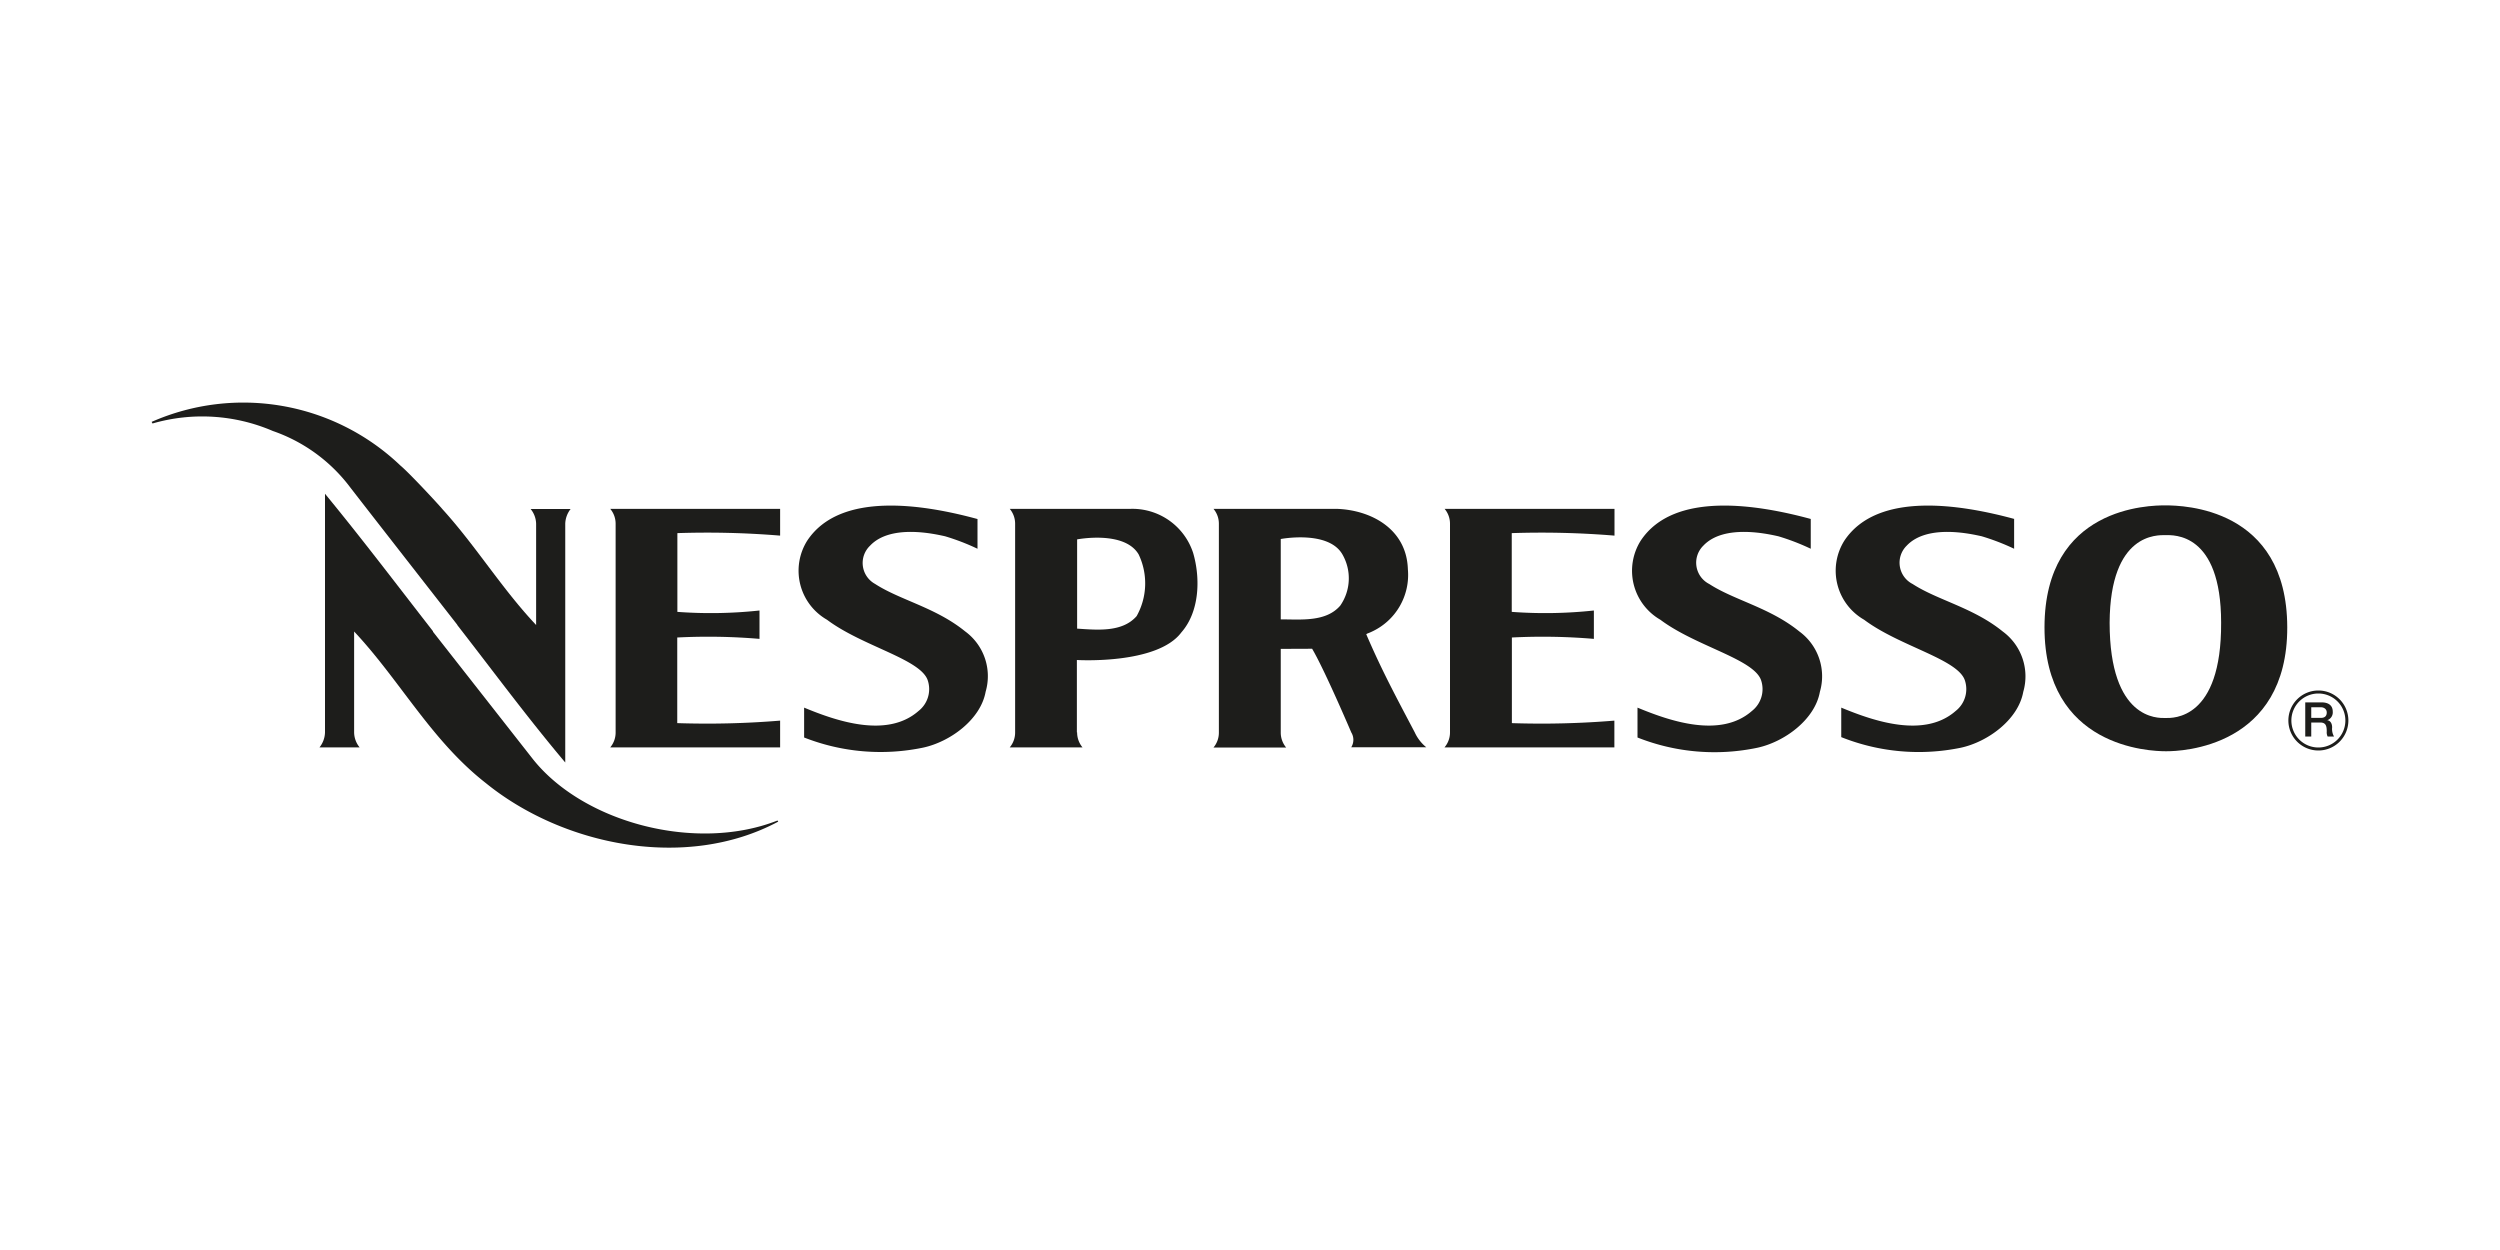
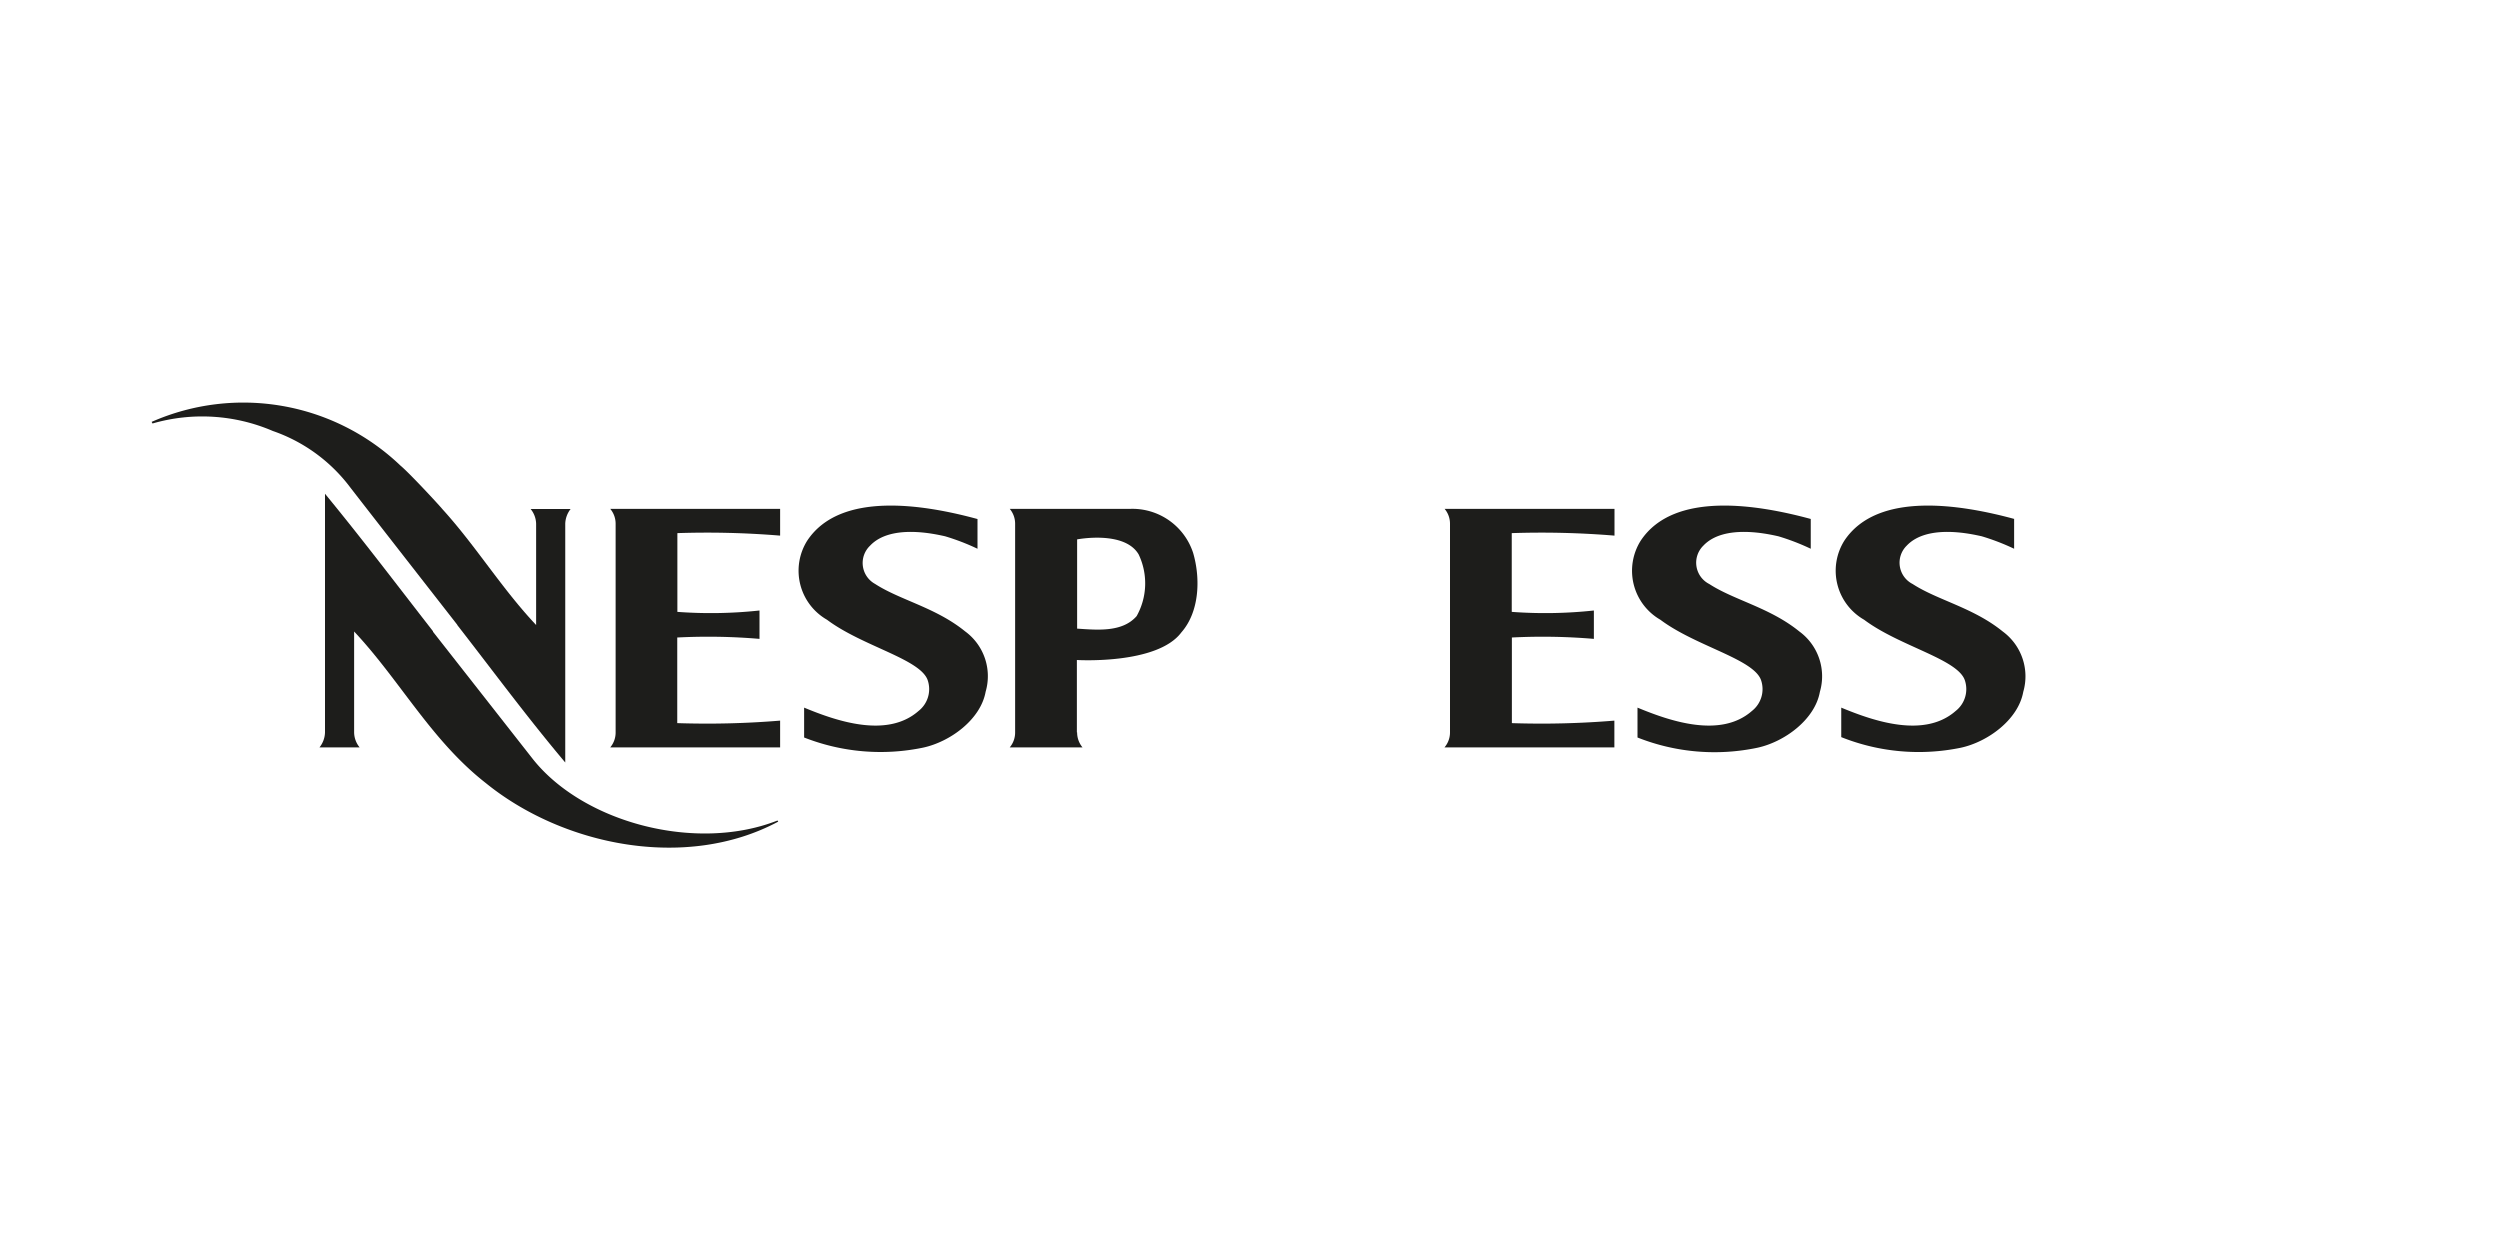
<svg xmlns="http://www.w3.org/2000/svg" id="Layer_1" data-name="Layer 1" viewBox="0 0 200 100">
  <defs>
    <style>.cls-1{fill:#1d1d1b;fill-rule:evenodd;}</style>
  </defs>
  <title>pa</title>
  <path class="cls-1" d="M34.64,50.54l8,10.2c4.06,5.09,13.06,7.46,19.56,4.9l.06.09c-7.36,3.94-17.2,1.94-23.39-3.08C34.5,59.24,32,54.43,28.33,50.52V58.6a1.93,1.93,0,0,0,.44,1.19H25.56A2,2,0,0,0,26,58.6V39.5c3,3.65,5.66,7.17,8.64,11Z" />
-   <path class="cls-1" d="M183.07,57.64a2.4,2.4,0,1,1,2.4,2.4,2.4,2.4,0,0,1-2.4-2.4Zm2.4,2.16a2.16,2.16,0,1,0-2.16-2.16,2.16,2.16,0,0,0,2.16,2.16Z" />
-   <path class="cls-1" d="M184.42,56.19h1.3c.59,0,.9.27.9.74a.66.66,0,0,1-.45.69h0c.16,0,.4.15.4.58a1.23,1.23,0,0,0,.15.72h-.51a.76.76,0,0,1-.07-.4c0-.5-.1-.72-.54-.72h-.7v1.12h-.48V56.19Zm.48,1.24h.78c.3,0,.46-.15.46-.43s-.23-.42-.47-.42h-.77v.85Z" />
-   <path class="cls-1" d="M173.27,60.1c-1.24,0-9.72-.27-9.71-9.92s8.4-9.76,9.71-9.75,9.69.13,9.71,9.75-8.46,9.93-9.7,9.92Zm0-2.66c.53,0,4.46.18,4.42-7.63,0-7.24-3.83-7-4.45-7h0c-.62,0-4.43-.21-4.47,7,0,7.81,3.89,7.63,4.42,7.63Z" />
  <path class="cls-1" d="M161.13,41.51V43.9a18.11,18.11,0,0,0-2.6-1c-.82-.18-4.35-1-6,.76a1.91,1.91,0,0,0,.48,3.06c2,1.3,4.86,1.89,7.21,3.8a4.45,4.45,0,0,1,1.64,4.83c-.4,2.22-2.83,4-5,4.47a16.71,16.71,0,0,1-9.56-.85V56.61c2.6,1.08,6.64,2.47,9.15.27a2.22,2.22,0,0,0,.74-2.45c-.57-1.71-5.22-2.72-8.06-4.85a4.52,4.52,0,0,1-1.58-6.33c2.66-4,9.39-2.88,13.61-1.73Z" />
  <path class="cls-1" d="M144.86,41.51V43.9a18.1,18.1,0,0,0-2.6-1c-.82-.18-4.35-1-6,.76a1.91,1.91,0,0,0,.48,3.06c2,1.3,4.86,1.89,7.21,3.8a4.44,4.44,0,0,1,1.64,4.83c-.4,2.22-2.83,4-5,4.47A16.71,16.71,0,0,1,131,59V56.61c2.6,1.08,6.64,2.47,9.15.27a2.22,2.22,0,0,0,.74-2.45c-.57-1.71-5.22-2.72-8.06-4.85a4.52,4.52,0,0,1-1.57-6.33c2.65-4,9.39-2.88,13.61-1.73Z" />
  <path class="cls-1" d="M78.2,41.51V43.9a18.08,18.08,0,0,0-2.6-1c-.82-.18-4.35-1-6,.76A1.91,1.91,0,0,0,70,46.71c2,1.3,4.86,1.89,7.21,3.8a4.44,4.44,0,0,1,1.64,4.83c-.4,2.22-2.83,4-5,4.47A16.71,16.71,0,0,1,64.33,59V56.61c2.6,1.08,6.64,2.47,9.15.27a2.22,2.22,0,0,0,.74-2.45c-.57-1.71-5.22-2.72-8.06-4.85a4.52,4.52,0,0,1-1.58-6.33c2.65-4,9.39-2.88,13.61-1.73Z" />
  <path class="cls-1" d="M36.58,50c3,3.86,5.6,7.39,8.64,11V41.9a2,2,0,0,1,.43-1.18H42.45a1.93,1.93,0,0,1,.44,1.19V50c-2.74-2.9-4.81-6.31-7.49-9.26-.34-.41-2.65-2.9-3.36-3.49a18.2,18.2,0,0,0-19.91-3.5l.07.13a14.3,14.3,0,0,1,9.63.6,13.1,13.1,0,0,1,6.05,4.33c.48.64,8.7,11.17,8.7,11.17Z" />
  <path class="cls-1" d="M54.19,57.85a71.41,71.41,0,0,0,8.22-.2v2.14H48.82a1.84,1.84,0,0,0,.43-1.19V41.9a1.84,1.84,0,0,0-.43-1.19H62.41v2.14a71.56,71.56,0,0,0-8.22-.2s0,5.89,0,6.3a36.46,36.46,0,0,0,6.57-.11v2.27A48.68,48.68,0,0,0,54.18,51v6.85Z" />
  <path class="cls-1" d="M120.93,57.85a71.44,71.44,0,0,0,8.22-.2v2.14H115.56A1.84,1.84,0,0,0,116,58.6V41.9a1.84,1.84,0,0,0-.43-1.19h13.59v2.14a71.58,71.58,0,0,0-8.22-.2s0,5.89,0,6.3a36.45,36.45,0,0,0,6.57-.11v2.27a48.67,48.67,0,0,0-6.56-.11v6.85Z" />
-   <path class="cls-1" d="M102.46,51.91v6.69a1.87,1.87,0,0,0,.43,1.2H97.08a1.84,1.84,0,0,0,.43-1.19V41.9a1.84,1.84,0,0,0-.43-1.19H107c2.69.11,5.53,1.6,5.63,4.83a5,5,0,0,1-2.9,5c-.34.16-.31.11-.43.2,1.25,2.91,2.38,5,3.88,7.85a3.3,3.3,0,0,0,.92,1.19h-6a1.13,1.13,0,0,0,0-1.19s-2.13-5-3.13-6.69Zm0-8.78v6.42c1.64,0,3.62.22,4.76-1.1a3.83,3.83,0,0,0,.16-4.12c-1.14-1.93-4.92-1.21-4.92-1.21Z" />
  <path class="cls-1" d="M86.17,58.59a1.87,1.87,0,0,0,.43,1.2H80.78a1.84,1.84,0,0,0,.43-1.19V41.9a1.84,1.84,0,0,0-.43-1.19h9.61a5.11,5.11,0,0,1,5.06,3.52c.6,2.05.51,4.71-.94,6.36-1.94,2.6-8.36,2.21-8.36,2.21l0,5.79Zm0-15.45v7.15c1.65.11,3.62.3,4.76-1a5.37,5.37,0,0,0,.16-4.94c-1.14-1.93-4.91-1.2-4.91-1.2Z" />
</svg>